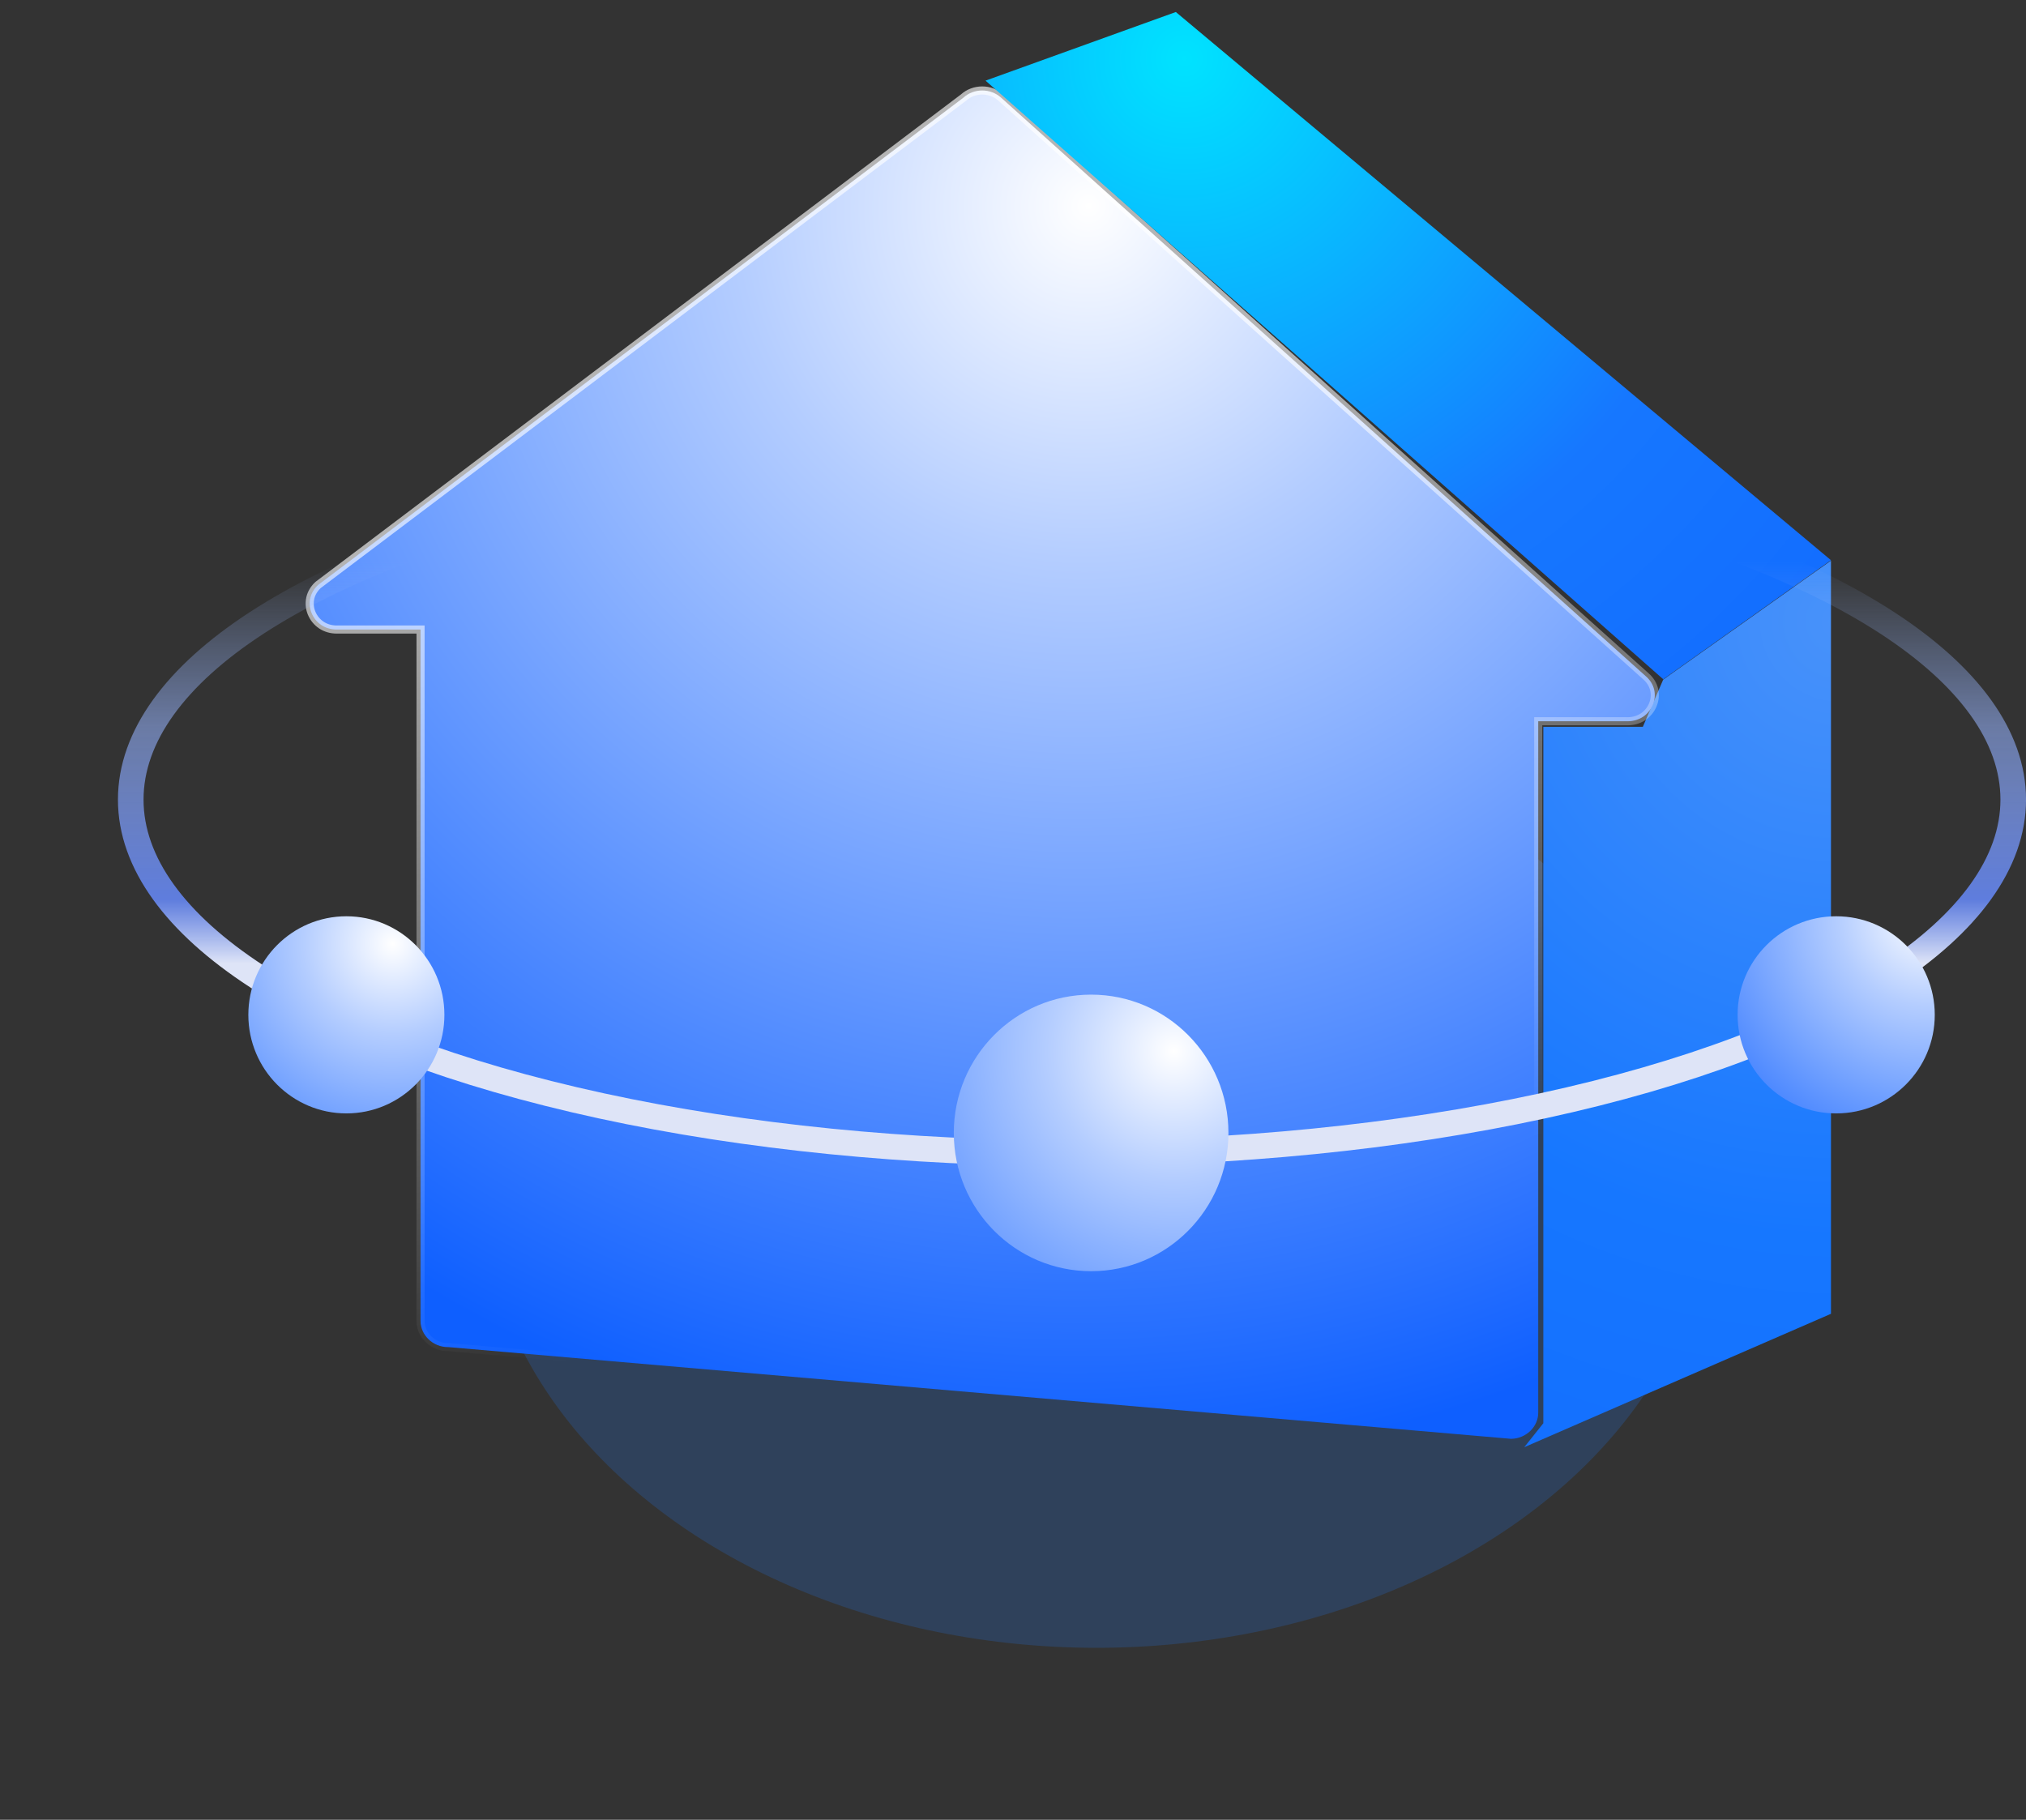
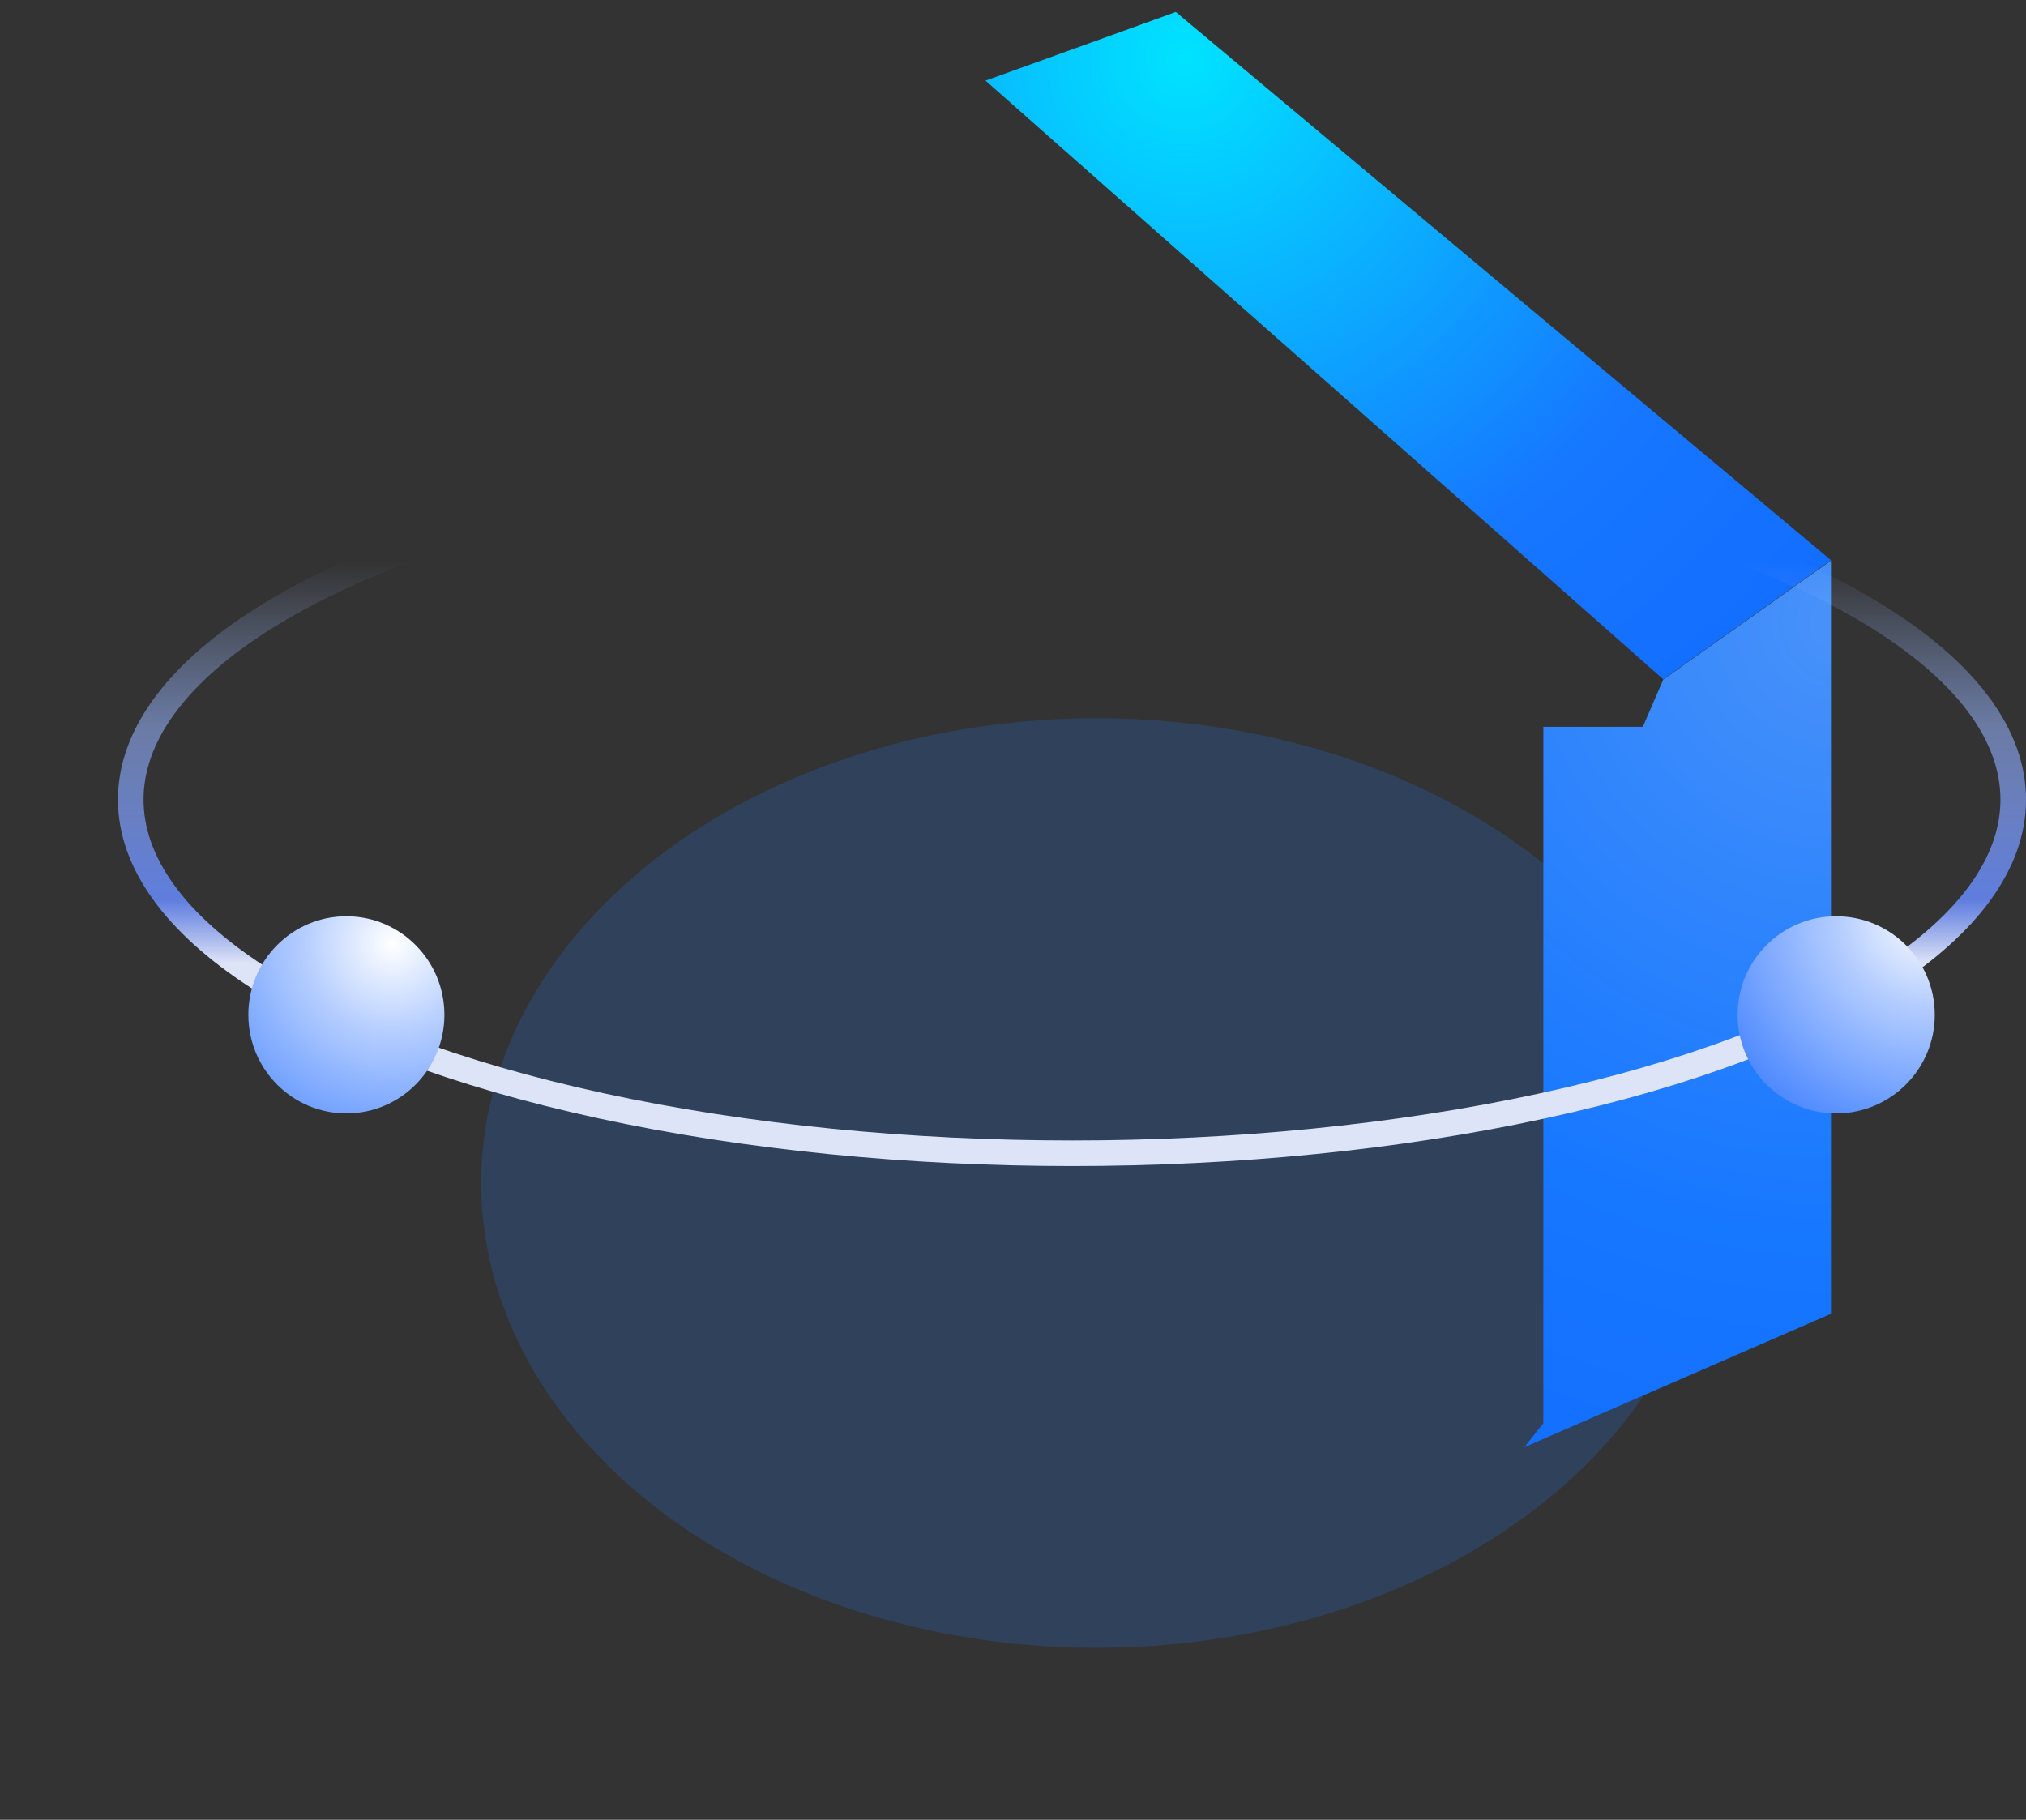
<svg xmlns="http://www.w3.org/2000/svg" xmlns:xlink="http://www.w3.org/1999/xlink" id="_图层_2" data-name="图层 2" viewBox="0 0 372.83 334.91">
  <rect x="0" y="0" width="372.83" height="334.91" fill="#333333" stroke="none" />
  <defs>
    <style>
      .cls-1 {
        fill: #2562b9;
      }

      .cls-2 {
        isolation: isolate;
        opacity: .3;
      }

      .cls-3, .cls-4 {
        fill: none;
      }

      .cls-5 {
        fill: url(#_未命名的渐变_50-3);
      }

      .cls-6 {
        fill: url(#_未命名的渐变_50-2);
      }

      .cls-7 {
        fill: url(#_未命名的渐变_78);
      }

      .cls-8 {
        fill: url(#_未命名的渐变_50);
      }

      .cls-9 {
        fill: url(#_未命名的渐变_32);
        stroke: url(#_未命名的渐变_16);
        stroke-width: 1.49px;
      }

      .cls-10 {
        fill: url(#_未命名的渐变_76);
      }

      .cls-4 {
        stroke: url(#_未命名的渐变_79);
        stroke-linecap: round;
        stroke-linejoin: round;
        stroke-width: 4.71px;
      }
    </style>
    <radialGradient id="_未命名的渐变_76" data-name="未命名的渐变 76" cx="-1816.31" cy="1456.5" fx="-1816.31" fy="1456.5" r="10.18" gradientTransform="translate(-34766.29 52819.35) rotate(84.94) scale(27.2 -27.2)" gradientUnits="userSpaceOnUse">
      <stop offset="0" stop-color="#4892fa" />
      <stop offset=".41" stop-color="#1677ff" />
      <stop offset="1" stop-color="#0e5fff" />
    </radialGradient>
    <radialGradient id="_未命名的渐变_32" data-name="未命名的渐变 32" cx="-1755.51" cy="1391.98" fx="-1755.51" fy="1391.98" r="1.96" gradientTransform="translate(-210253.97 164115.3) rotate(103.75) scale(119.28 -118.84)" gradientUnits="userSpaceOnUse">
      <stop offset="0" stop-color="#fff" />
      <stop offset=".28" stop-color="#b4cdff" />
      <stop offset="1" stop-color="#0e5fff" />
    </radialGradient>
    <linearGradient id="_未命名的渐变_16" data-name="未命名的渐变 16" x1="-1717.52" y1="1403.69" x2="-1717.23" y2="1402.44" gradientTransform="translate(205031.74 167931.77) scale(119.28 -119.58)" gradientUnits="userSpaceOnUse">
      <stop offset="0" stop-color="#fff" stop-opacity=".63" />
      <stop offset="1" stop-color="#fff" stop-opacity="0" />
    </linearGradient>
    <radialGradient id="_未命名的渐变_78" data-name="未命名的渐变 78" cx="-1736.09" cy="1434.84" fx="-1736.09" fy="1434.84" r="3.87" gradientTransform="translate(26938.96 130570.96) rotate(38.86) scale(59.17 -59.17)" gradientUnits="userSpaceOnUse">
      <stop offset="0" stop-color="#00e3ff" />
      <stop offset=".45" stop-color="#1677ff" />
      <stop offset="1" stop-color="#0e5fff" />
    </radialGradient>
    <linearGradient id="_未命名的渐变_79" data-name="未命名的渐变 79" x1="-1721.44" y1="1422.45" x2="-1721.44" y2="1421.27" gradientTransform="translate(287563.87 89333.36) scale(166.93 -62.73)" gradientUnits="userSpaceOnUse">
      <stop offset="0" stop-color="#9cbcfa" stop-opacity="0" />
      <stop offset=".41" stop-color="#96b3fd" stop-opacity=".56" />
      <stop offset=".84" stop-color="#6588f7" stop-opacity=".87" />
      <stop offset="1" stop-color="#dee4f7" />
    </linearGradient>
    <radialGradient id="_未命名的渐变_50" data-name="未命名的渐变 50" cx="-1901.2" cy="1373.86" fx="-1901.2" fy="1373.86" r="3.42" gradientTransform="translate(-38905.3 12199.98) rotate(127) scale(17.39 -17.39)" gradientUnits="userSpaceOnUse">
      <stop offset="0" stop-color="#fff" />
      <stop offset=".28" stop-color="#b4cdff" />
      <stop offset="1" stop-color="#0e5fff" />
    </radialGradient>
    <radialGradient id="_未命名的渐变_50-2" data-name="未命名的渐变 50" cx="-1905.15" cy="1379.93" fx="-1905.15" fy="1379.93" r="3.41" gradientTransform="translate(-39005.12 12152.34) rotate(127.15) scale(17.49 -17.49)" xlink:href="#_未命名的渐变_50" />
    <radialGradient id="_未命名的渐变_50-3" data-name="未命名的渐变 50" cx="-1854.16" cy="1379.11" fx="-1854.16" fy="1379.11" r="3.43" gradientTransform="translate(-53787.91 16076.16) rotate(126.97) scale(24.36 -24.36)" xlink:href="#_未命名的渐变_50" />
  </defs>
  <g id="_图层_1-2" data-name="图层 1">
    <g>
-       <rect class="cls-3" width="334.13" height="334.91" />
      <g>
        <g>
          <g class="cls-2">
            <ellipse class="cls-1" cx="201.79" cy="217.72" rx="113.24" ry="85.54" />
          </g>
          <g>
            <polygon class="cls-10" points="284.01 133.76 302.32 133.76 306.07 125.07 336.94 103.18 336.94 114.92 336.94 122 336.94 241.79 280.5 266.34 284.01 261.93 284.01 133.76" />
-             <path class="cls-9" d="M180.75,16.65c1.23,0,2.46.43,3.42,1.28l118.75,106.57c.79.7,1.27,1.54,1.48,2.4.22.94.13,1.91-.23,2.79-.36.89-.99,1.68-1.82,2.23-.78.51-1.74.82-2.83.82h-16.45v127.24c0,1.32-.57,2.51-1.47,3.38-.91.87-2.15,1.42-3.52,1.44l-195.58-16.88c-1.42.02-2.71-.54-3.64-1.44-.9-.87-1.47-2.06-1.47-3.38v-127.24h-15.41c-1.09,0-2.05-.3-2.82-.81-.83-.55-1.46-1.34-1.82-2.22-.36-.88-.45-1.85-.23-2.8.2-.85.67-1.67,1.42-2.37L177.28,17.98c.97-.89,2.22-1.33,3.47-1.33Z" />
          </g>
        </g>
        <polygon class="cls-7" points="181.36 14.84 216.38 2.21 336.94 103.1 306.07 125.01 181.36 14.84" />
      </g>
      <g>
        <ellipse class="cls-4" cx="197.27" cy="147.16" rx="173.21" ry="65.08" />
        <g>
          <ellipse class="cls-8" cx="63.74" cy="186.77" rx="18.04" ry="18.14" />
          <circle class="cls-6" cx="337.9" cy="186.77" r="18.14" />
-           <ellipse class="cls-5" cx="200.79" cy="208.5" rx="25.27" ry="25.45" />
        </g>
      </g>
    </g>
  </g>
</svg>